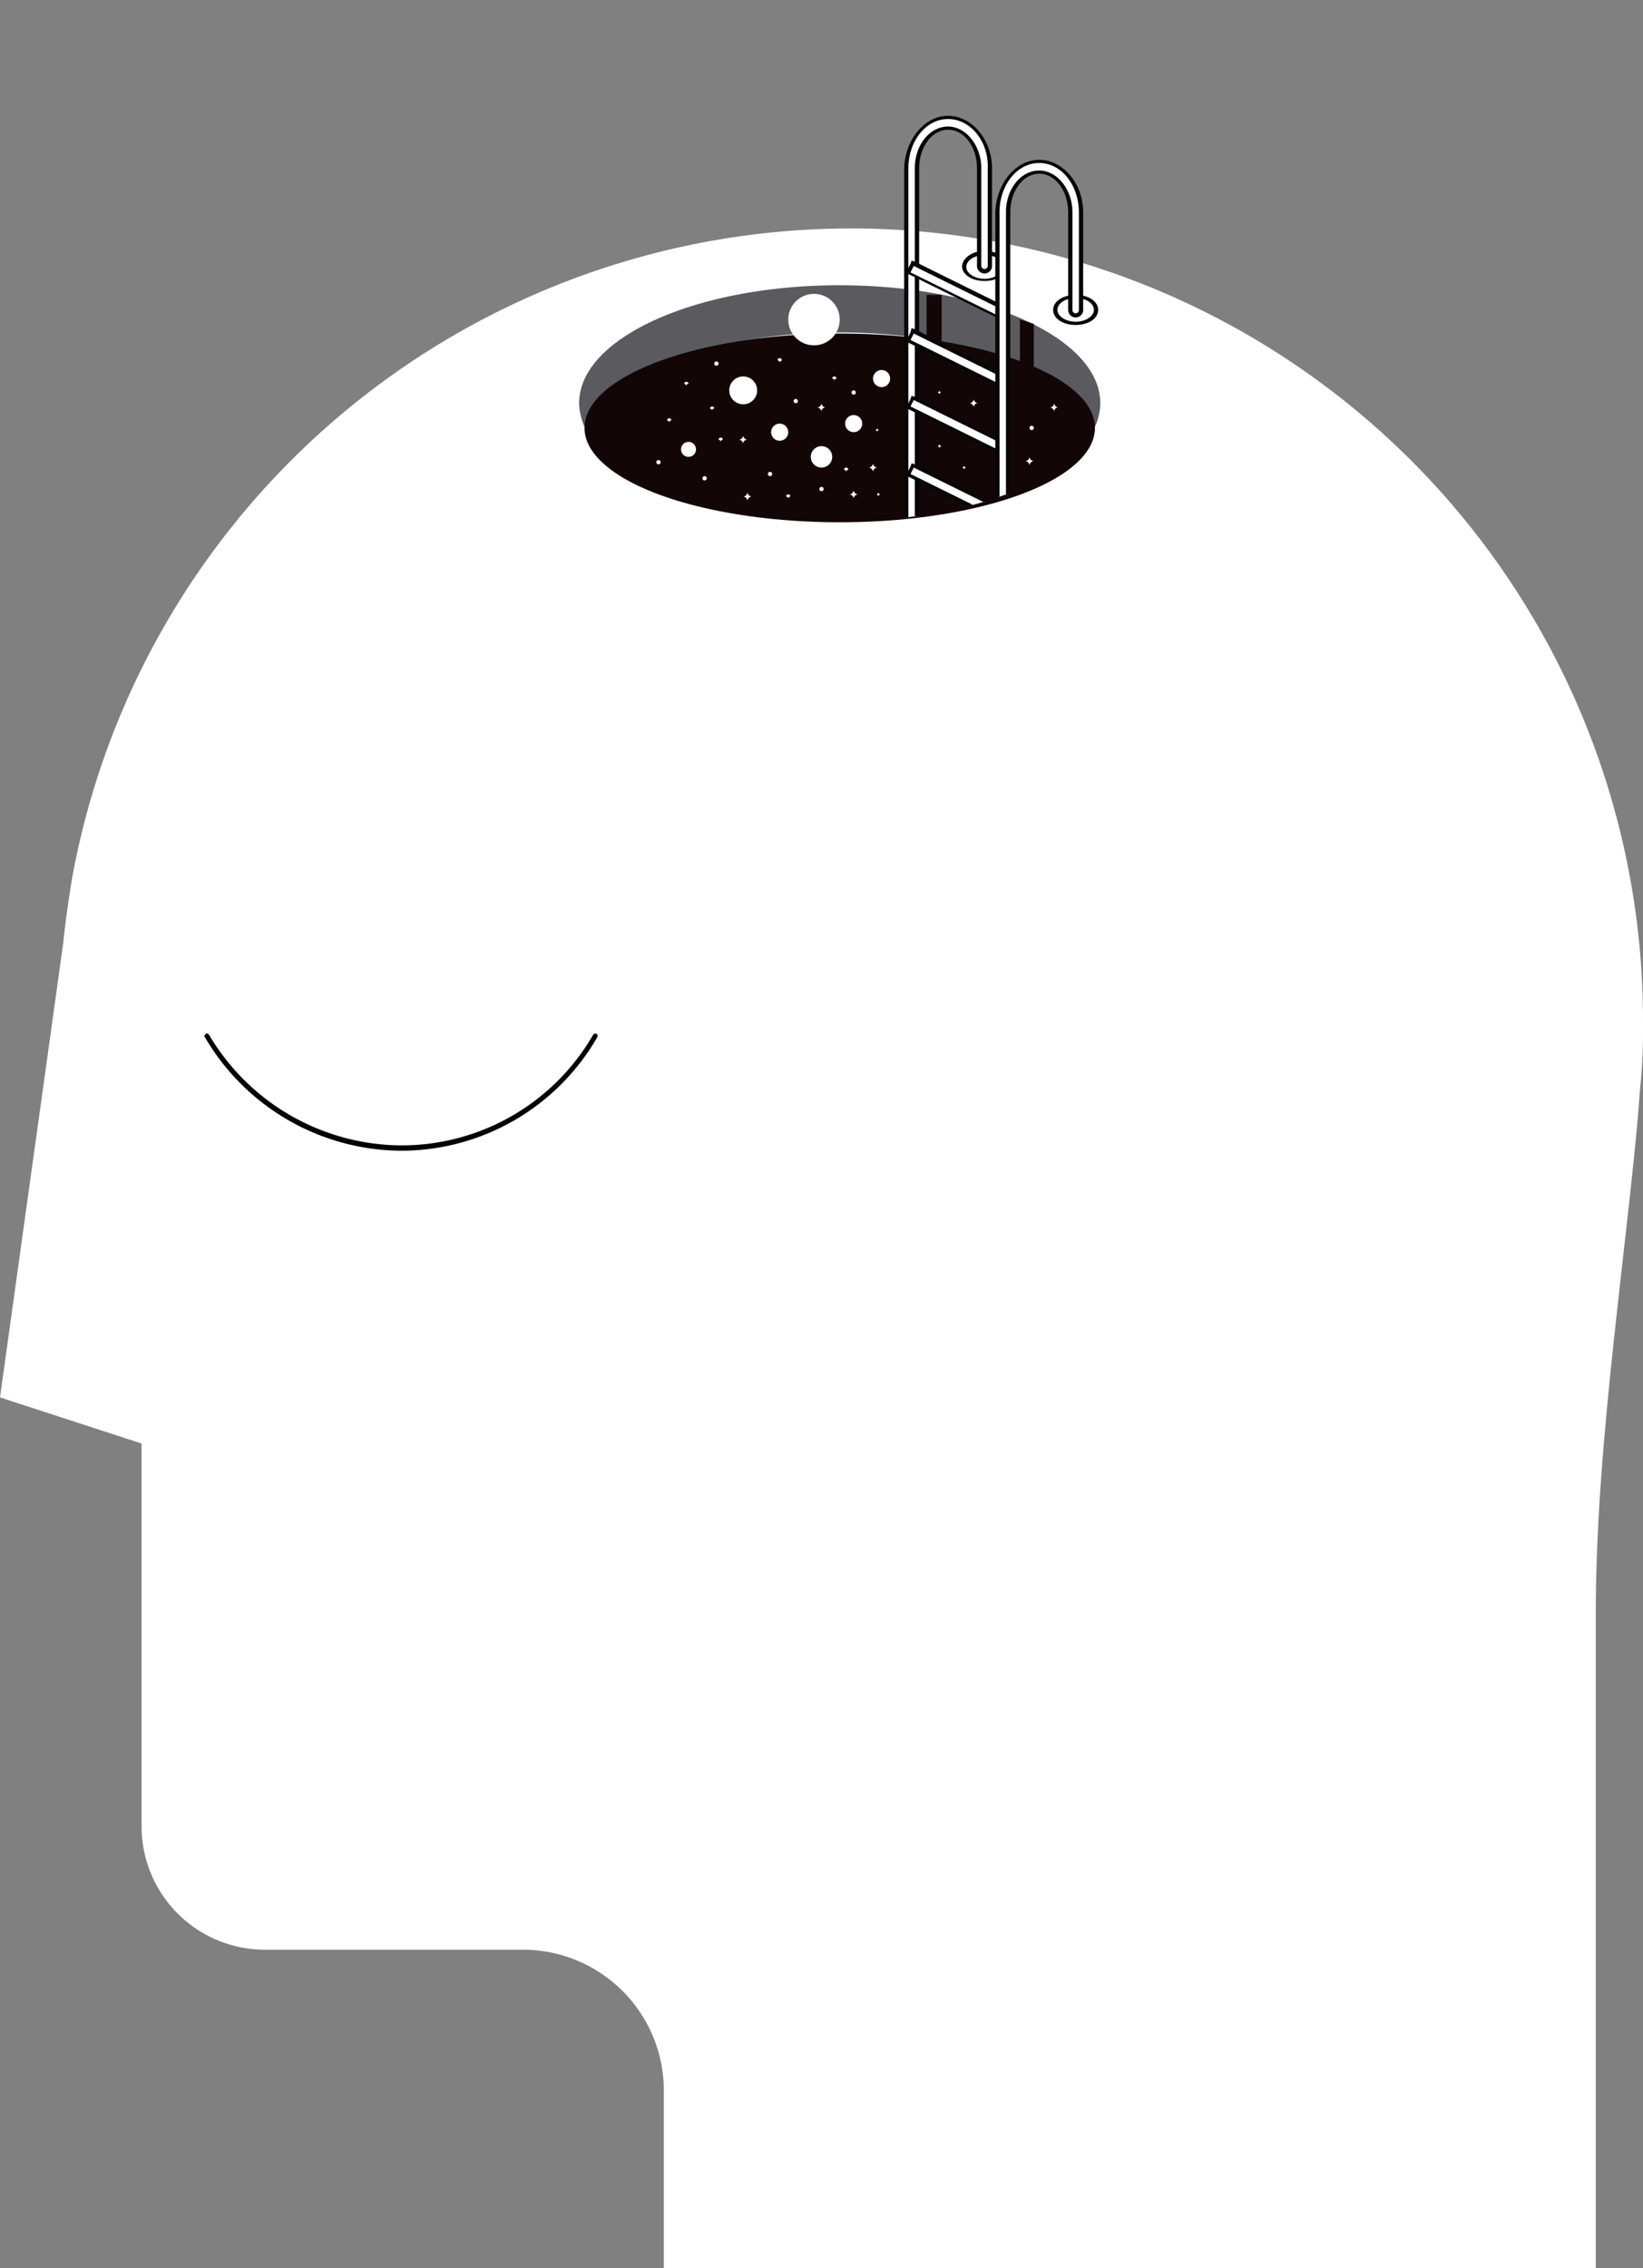
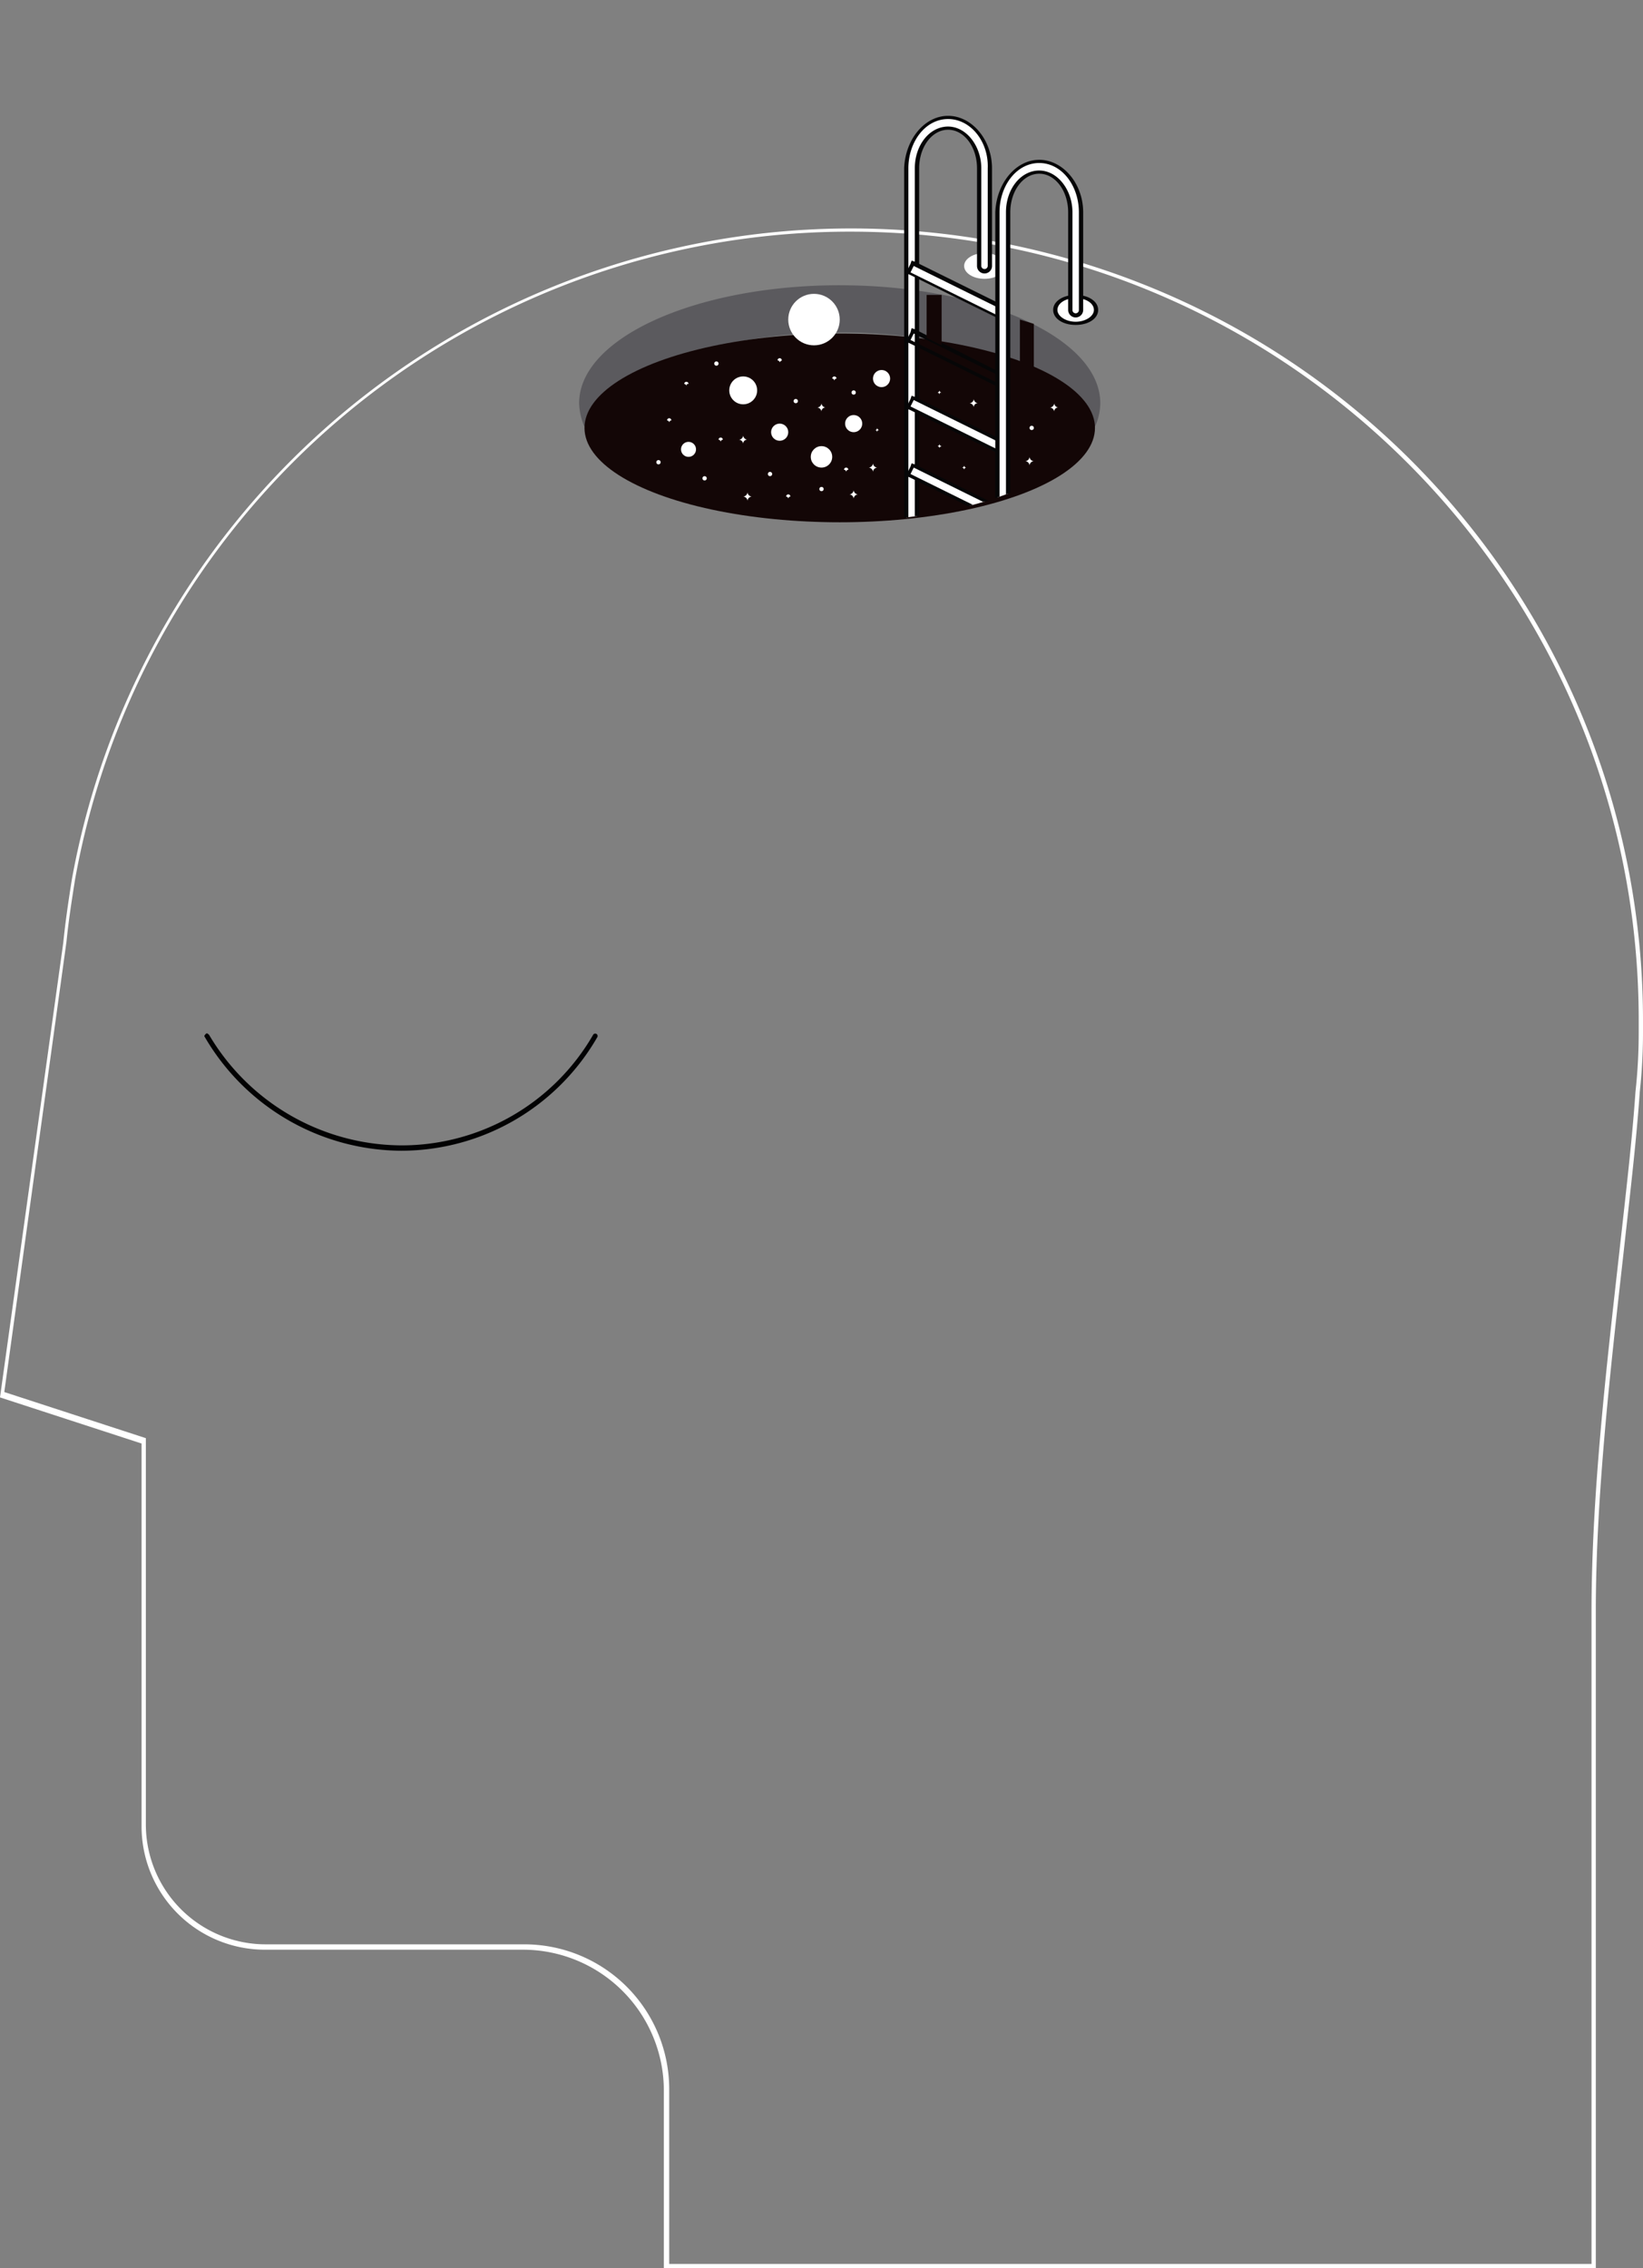
<svg xmlns="http://www.w3.org/2000/svg" width="261.266" height="360.689" viewBox="0 0 261.266 360.689">
  <rect x="0" y="0" width="261.266" height="360.689" fill="#808080" stroke="none" />
  <defs>
    <style>.a{fill:#fff;}.b{fill:#5b5a5e;}.c{fill:#130606;}.d{clip-path:url(#a);}.e{fill:#060607;}.f{fill:#020203;}</style>
    <clipPath id="a">
      <path d="M38.9,71.967,55.272,25.922,85.116,0l44.511,13.473,19.783,54.4-20.806.341c-4.093,8.356-20.635,14.666-40.418,14.666-16.883,0-31.379-4.6-37.86-11.085H38.9Z" transform="translate(-38.9)" />
    </clipPath>
  </defs>
  <g transform="translate(0 36.325)">
-     <path class="a" d="M83.152,294.532h-41.1a19.433,19.433,0,0,1-19.441-19.441V214.038L.1,206.7l10.062-72.138c.341-3.411.853-6.651,1.364-9.891a125.679,125.679,0,0,1,249.328,22.511v2.046a86.423,86.423,0,0,1-.512,9.38c-.512,7.5-1.535,16.2-2.558,25.41-2.046,18.077-4.434,38.712-4.434,57.3v104.2H105.834V317.555A22.747,22.747,0,0,0,83.152,294.532Z" transform="translate(0.241 -21.159)" />
    <path class="a" d="M105.734,345.664H253.762V241.295c0-18.589,2.388-39.053,4.434-57.3,1.023-9.209,2.046-17.907,2.558-25.41a86.423,86.423,0,0,0,.512-9.38v-2.046a125.925,125.925,0,0,0-249.84-22.341c-.512,3.24-1.023,6.651-1.364,10.062L0,207.187l22.511,7.333V275.4a19.615,19.615,0,0,0,19.612,19.612h41.1a22.417,22.417,0,0,1,22.341,22.341v28.309Zm147.516-.682H106.416v-27.8a23.035,23.035,0,0,0-23.023-23.023h-41.1a19.069,19.069,0,0,1-19.1-19.1V213.668L.682,206.334l9.891-71.626c.341-3.411.853-6.651,1.364-9.891a125.13,125.13,0,0,1,123.3-103.005c69.068,0,125.346,56.278,125.346,125.346V149.2a86.431,86.431,0,0,1-.512,9.38c-.512,7.5-1.535,16.2-2.558,25.41-2.046,18.248-4.434,38.712-4.434,57.3V344.982Z" transform="translate(0 -21.3)" />
  </g>
  <g transform="translate(92.091 45.363)">
    <g transform="translate(0.341 0.341)">
      <path class="b" d="M51.312,48.458C55.746,39.931,72.629,33.792,91.9,33.792s36.154,6.139,40.588,14.666a9.657,9.657,0,0,0,.512-3.07C133,35.156,114.582,26.8,91.729,26.8S50.8,34.986,50.8,45.218A10.708,10.708,0,0,0,51.312,48.458Z" transform="translate(-50.8 -26.8)" />
    </g>
    <path class="b" d="M92.041,27.112c-11.085,0-21.317,1.876-29.162,5.457C55.2,35.98,51.112,40.584,51.112,45.359a10.066,10.066,0,0,0,.341,2.388c2.217-3.922,7.163-7.333,13.984-9.891a79.852,79.852,0,0,1,26.6-4.263,79.852,79.852,0,0,1,26.6,4.263c6.822,2.558,11.767,5.969,13.984,9.891a13.378,13.378,0,0,0,.341-2.388c0-4.775-4.263-9.38-11.767-12.79-7.674-3.411-18.077-5.457-29.162-5.457m0-.512c22.852,0,41.441,8.356,41.441,18.759a9.294,9.294,0,0,1-.853,3.752C128.707,40.584,111.994,34.1,92.041,34.1c-20.124,0-36.836,6.48-40.588,15.007a9.98,9.98,0,0,1-.853-3.752c0-10.4,18.589-18.759,41.441-18.759Z" transform="translate(-50.6 -26.6)" />
  </g>
  <g transform="translate(92.944 53.038)">
    <ellipse class="c" cx="40.588" cy="15.007" rx="40.588" ry="15.007" />
  </g>
  <g transform="translate(84.417)">
    <g class="d">
      <g transform="translate(68.898 40.247)">
        <ellipse class="a" cx="3.24" cy="2.046" rx="3.24" ry="2.046" transform="translate(0)" />
      </g>
      <g transform="translate(68.557 39.906)">
-         <path class="e" d="M62.881,24.082c-1.705,0-2.9.853-2.9,1.876s1.364,1.876,2.9,1.876,2.9-.853,2.9-1.876c.171-1.194-1.194-1.876-2.9-1.876m0-.682c2.046,0,3.581,1.023,3.581,2.388s-1.535,2.388-3.581,2.388S59.3,27.152,59.3,25.788c.171-1.364,1.705-2.388,3.581-2.388Z" transform="translate(-59.3 -23.4)" />
-       </g>
+         </g>
    </g>
    <g class="d">
      <g transform="translate(59.348 18.418)">
        <g transform="translate(0.341 0.171)">
          <path class="a" d="M61.753,135.9a.806.806,0,0,0,.853-.853V19.086c0-3.581,2.217-6.48,4.946-6.48s4.946,2.9,4.946,6.48V34.6a.853.853,0,1,0,1.705,0V19.086c0-4.434-2.9-8.186-6.651-8.186S60.9,14.481,60.9,19.086V135.052A.914.914,0,0,0,61.753,135.9Z" transform="translate(-60.9 -10.9)" />
        </g>
        <g transform="translate(0)">
          <path class="e" d="M67.692,11.312c-3.581,0-6.31,3.581-6.31,7.845V135.123a.512.512,0,1,0,1.023,0V19.156c0-3.752,2.388-6.651,5.287-6.651s5.287,3.07,5.287,6.651V34.675a.512.512,0,0,0,1.023,0V19.156c.171-4.263-2.729-7.845-6.31-7.845m0-.512c3.752,0,6.992,3.752,6.992,8.356V34.675a1.194,1.194,0,0,1-2.388,0V19.156c0-3.411-2.046-6.139-4.6-6.139s-4.6,2.729-4.6,6.139V135.123a1.194,1.194,0,0,1-2.388,0V19.156c.171-4.6,3.24-8.356,6.992-8.356Z" transform="translate(-60.7 -10.8)" />
        </g>
      </g>
    </g>
    <g class="d">
      <g transform="translate(59.689 41.441)">
        <g transform="translate(0.328 0.455)">
          <rect class="a" width="16.712" height="1.705" transform="matrix(-0.894, -0.447, 0.447, -0.894, 14.948, 8.999)" />
        </g>
        <g transform="translate(0)">
          <path class="e" d="M60.294,25.153l-.512,1.023,14.5,7.163.512-1.023-14.5-7.163m-.341-.853.512.171,14.5,7.163.512.171-.171.512-.512,1.023-.171.512-.512-.171-14.5-7.163-.512-.171.171-.512.512-1.023.171-.512Z" transform="translate(-59.1 -24.3)" />
        </g>
      </g>
    </g>
    <g class="d">
      <g transform="translate(59.689 52.185)">
        <g transform="translate(0.313 0.451)">
-           <rect class="a" width="16.712" height="1.705" transform="matrix(-0.894, -0.447, 0.447, -0.894, 14.948, 8.999)" />
-         </g>
+           </g>
        <path class="e" d="M60.294,31.453l-.512,1.023,14.5,7.163.512-1.023-14.5-7.163m-.341-.853.512.171L74.96,38.1l.512.171-.171.512-.512,1.023-.171.512-.512-.171-14.5-7.163-.512-.171.171-.512.512-1.023.171-.682Z" transform="translate(-59.1 -30.6)" />
      </g>
    </g>
    <g class="d">
      <g transform="translate(59.689 62.929)">
        <g transform="translate(0.297 0.445)">
          <rect class="a" width="16.712" height="1.705" transform="matrix(-0.894, -0.447, 0.447, -0.894, 14.948, 8.999)" />
        </g>
        <path class="e" d="M60.294,37.582l-.512,1.023,14.5,7.163.512-1.023-14.5-7.163m-.341-.682.512.171,14.5,7.163.512.171-.171.512-.512,1.023-.171.512-.512-.171-14.5-7.163-.512-.171.171-.512.512-1.023.171-.512Z" transform="translate(-59.1 -36.9)" />
      </g>
    </g>
    <g class="d">
      <g transform="translate(59.689 73.673)">
        <g transform="translate(0.358 0.289)">
          <rect class="a" width="16.712" height="1.705" transform="matrix(-0.894, -0.447, 0.447, -0.894, 14.948, 8.999)" />
        </g>
        <g transform="translate(0)">
          <path class="e" d="M60.294,43.882l-.512,1.023,14.5,7.163.512-1.023-14.5-7.163m-.341-.682.512.171,14.5,7.163.512.171-.171.512-.512,1.023-.171.512-.512-.171-14.5-7.163-.512-.171.171-.512.512-1.023.171-.512Z" transform="translate(-59.1 -43.2)" />
        </g>
      </g>
    </g>
    <g class="d">
      <g transform="translate(83.394 47.239)">
        <path class="a" d="M54.24,31.793c1.876,0,3.24-.853,3.24-2.046S56.116,27.7,54.24,27.7,51,28.553,51,29.746,52.364,31.793,54.24,31.793Z" transform="translate(-51 -27.7)" />
      </g>
      <g transform="translate(83.052 46.898)">
        <path class="e" d="M54.381,28.012c-1.705,0-2.9.853-2.9,1.876s1.364,1.876,2.9,1.876,2.9-.853,2.9-1.876-1.194-1.876-2.9-1.876m0-.512c2.046,0,3.581,1.023,3.581,2.388s-1.535,2.388-3.581,2.388S50.8,31.252,50.8,29.888,52.335,27.5,54.381,27.5Z" transform="translate(-50.8 -27.5)" />
      </g>
    </g>
    <g class="d">
      <g transform="translate(73.843 25.41)">
        <g transform="translate(0.341 0.171)">
          <path class="a" d="M53.253,140a.806.806,0,0,0,.853-.853V23.186c0-3.581,2.217-6.48,4.946-6.48S64,19.6,64,23.186V38.7a.853.853,0,1,0,1.705,0V23.186C65.7,18.752,62.8,15,59.051,15,55.47,15,52.4,18.581,52.4,23.186V139.152A1.1,1.1,0,0,0,53.253,140Z" transform="translate(-52.4 -15)" />
        </g>
        <g transform="translate(0)">
          <path class="e" d="M59.192,15.412c-3.581,0-6.31,3.581-6.31,7.845V139.223a.512.512,0,1,0,1.023,0V23.256c0-3.752,2.388-6.651,5.287-6.651s5.287,3.07,5.287,6.651V38.775a.512.512,0,1,0,1.023,0V23.256c0-4.263-2.729-7.845-6.31-7.845m0-.512c3.752,0,6.992,3.752,6.992,8.356V38.775a1.194,1.194,0,1,1-2.388,0V23.256c0-3.411-2.046-6.139-4.6-6.139s-4.6,2.729-4.6,6.139V139.223a1.194,1.194,0,1,1-2.388,0V23.256c.171-4.6,3.24-8.356,6.992-8.356Z" transform="translate(-52.2 -14.9)" />
        </g>
      </g>
    </g>
  </g>
  <g transform="translate(147.346 46.898)">
    <path class="c" d="M65.4,34.322l2.388,1.194V27.5H65.4Z" transform="translate(-65.4 -27.5)" />
  </g>
  <g transform="translate(162.183 50.821)">
    <path class="c" d="M56.8,37.815h2.217V30.482L56.8,29.8Z" transform="translate(-56.8 -29.8)" />
  </g>
  <g transform="translate(125.346 46.728)">
    <ellipse class="a" cx="4.093" cy="4.093" rx="4.093" ry="4.093" transform="translate(0)" />
  </g>
  <g transform="translate(115.966 59.859)">
    <ellipse class="a" cx="2.217" cy="2.217" rx="2.217" ry="2.217" transform="translate(0)" />
  </g>
  <g transform="translate(128.927 70.944)">
    <ellipse class="a" cx="1.705" cy="1.705" rx="1.705" ry="1.705" transform="translate(0)" />
  </g>
  <g transform="translate(108.292 70.262)">
    <ellipse class="a" cx="1.194" cy="1.194" rx="1.194" ry="1.194" transform="translate(0)" />
  </g>
  <g transform="translate(117.501 69.239)">
    <path class="a" d="M84.182,41.964a.734.734,0,0,0-.682-.682.734.734,0,0,0,.682-.682.734.734,0,0,0,.682.682A.625.625,0,0,0,84.182,41.964Z" transform="translate(-83.5 -40.6)" />
  </g>
  <g transform="translate(118.183 78.277)">
    <path class="a" d="M83.782,47.264a.734.734,0,0,0-.682-.682.734.734,0,0,0,.682-.682.734.734,0,0,0,.682.682A.734.734,0,0,0,83.782,47.264Z" transform="translate(-83.1 -45.9)" />
  </g>
  <g transform="translate(129.951 64.123)">
    <path class="a" d="M76.882,38.964a.734.734,0,0,0-.682-.682.734.734,0,0,0,.682-.682.734.734,0,0,0,.682.682A.625.625,0,0,0,76.882,38.964Z" transform="translate(-76.2 -37.6)" />
  </g>
  <g transform="translate(166.958 64.123)">
    <path class="a" d="M55.182,38.964a.734.734,0,0,0-.682-.682.734.734,0,0,0,.682-.682.734.734,0,0,0,.682.682A.625.625,0,0,0,55.182,38.964Z" transform="translate(-54.5 -37.6)" />
  </g>
  <g transform="translate(126.199 63.44)">
    <ellipse class="a" cx="0.341" cy="0.341" rx="0.341" ry="0.341" transform="translate(0)" />
  </g>
  <g transform="translate(139.16 68.045)">
    <path class="a" d="M71.541,40.582a.367.367,0,0,0-.341-.341.367.367,0,0,0,.341-.341.367.367,0,0,0,.341.341C71.712,40.241,71.541,40.241,71.541,40.582Z" transform="translate(-71.2 -39.9)" />
  </g>
  <g transform="translate(112.897 64.634)">
-     <path class="a" d="M86.941,38.582a.367.367,0,0,0-.341-.341.341.341,0,1,1,.682,0C86.941,38.241,86.941,38.412,86.941,38.582Z" transform="translate(-86.6 -37.9)" />
-   </g>
+     </g>
  <g transform="translate(104.37 73.161)">
    <ellipse class="a" cx="0.341" cy="0.341" rx="0.341" ry="0.341" transform="translate(0)" />
  </g>
  <g transform="translate(149.051 70.603)">
    <path class="a" d="M65.741,42.082a.367.367,0,0,0-.341-.341.367.367,0,0,0,.341-.341.367.367,0,0,0,.341.341C65.741,41.912,65.741,41.912,65.741,42.082Z" transform="translate(-65.4 -41.4)" />
  </g>
  <g transform="translate(113.579 57.472)">
    <ellipse class="a" cx="0.341" cy="0.341" rx="0.341" ry="0.341" transform="translate(0)" />
  </g>
  <g transform="translate(130.292 77.425)">
    <ellipse class="a" cx="0.341" cy="0.341" rx="0.341" ry="0.341" transform="translate(0)" />
  </g>
  <g transform="translate(134.214 74.355)">
    <path class="a" d="M74.441,44.282a.367.367,0,0,0-.341-.341.341.341,0,1,1,.682,0A.367.367,0,0,0,74.441,44.282Z" transform="translate(-74.1 -43.6)" />
  </g>
  <g transform="translate(132.338 59.859)">
    <path class="a" d="M75.541,35.782a.367.367,0,0,0-.341-.341.341.341,0,1,1,.682,0A.367.367,0,0,0,75.541,35.782Z" transform="translate(-75.2 -35.1)" />
  </g>
  <g transform="translate(122.106 75.037)">
    <ellipse class="a" cx="0.341" cy="0.341" rx="0.341" ry="0.341" transform="translate(0)" />
  </g>
  <g transform="translate(108.804 60.712)">
    <path class="a" d="M89.341,36.282A.367.367,0,0,0,89,35.941a.341.341,0,0,1,.682,0C89.341,35.941,89.341,36.112,89.341,36.282Z" transform="translate(-89 -35.6)" />
  </g>
  <g transform="translate(125.005 78.618)">
    <path class="a" d="M79.841,46.782a.367.367,0,0,0-.341-.341.341.341,0,1,1,.682,0A.367.367,0,0,0,79.841,46.782Z" transform="translate(-79.5 -46.1)" />
  </g>
  <g transform="translate(111.703 75.719)">
    <ellipse class="a" cx="0.341" cy="0.341" rx="0.341" ry="0.341" transform="translate(0)" />
  </g>
  <g transform="translate(114.261 69.58)">
    <path class="a" d="M86.141,41.482a.367.367,0,0,0-.341-.341.341.341,0,1,1,.682,0A.367.367,0,0,0,86.141,41.482Z" transform="translate(-85.8 -40.8)" />
  </g>
  <g transform="translate(106.075 66.51)">
    <path class="a" d="M90.941,39.682a.367.367,0,0,0-.341-.341.341.341,0,1,1,.682,0A.367.367,0,0,0,90.941,39.682Z" transform="translate(-90.6 -39)" />
  </g>
  <g transform="translate(135.408 62.076)">
    <ellipse class="a" cx="0.341" cy="0.341" rx="0.341" ry="0.341" transform="translate(0)" />
  </g>
  <g transform="translate(139.33 78.277)">
-     <path class="a" d="M71.441,46.582a.367.367,0,0,0-.341-.341.367.367,0,0,0,.341-.341.367.367,0,0,0,.341.341A.367.367,0,0,0,71.441,46.582Z" transform="translate(-71.1 -45.9)" />
-   </g>
+     </g>
  <g transform="translate(163.717 67.704)">
    <ellipse class="a" cx="0.341" cy="0.341" rx="0.341" ry="0.341" transform="translate(0)" />
  </g>
  <g transform="translate(152.973 74.014)">
    <path class="a" d="M63.441,44.082a.367.367,0,0,0-.341-.341.367.367,0,0,0,.341-.341.367.367,0,0,0,.341.341A.367.367,0,0,0,63.441,44.082Z" transform="translate(-63.1 -43.4)" />
  </g>
  <g transform="translate(149.051 62.076)">
    <path class="a" d="M65.741,37.082a.367.367,0,0,0-.341-.341.367.367,0,0,0,.341-.341.367.367,0,0,0,.341.341C65.741,36.741,65.741,36.912,65.741,37.082Z" transform="translate(-65.4 -36.4)" />
  </g>
  <g transform="translate(123.641 56.96)">
    <path class="a" d="M80.641,34.082a.367.367,0,0,0-.341-.341.341.341,0,1,1,.682,0C80.812,33.912,80.641,33.912,80.641,34.082Z" transform="translate(-80.3 -33.4)" />
  </g>
  <g transform="translate(138.137 73.673)">
    <path class="a" d="M72.082,44.564a.734.734,0,0,0-.682-.682.734.734,0,0,0,.682-.682.734.734,0,0,0,.682.682A.734.734,0,0,0,72.082,44.564Z" transform="translate(-71.4 -43.2)" />
  </g>
  <g transform="translate(135.067 77.936)">
    <path class="a" d="M73.882,47.064a.734.734,0,0,0-.682-.682.734.734,0,0,0,.682-.682.734.734,0,0,0,.682.682A.734.734,0,0,0,73.882,47.064Z" transform="translate(-73.2 -45.7)" />
  </g>
  <g transform="translate(163.035 72.649)">
    <path class="a" d="M57.482,43.964a.734.734,0,0,0-.682-.682.734.734,0,0,0,.682-.682.734.734,0,0,0,.682.682A.734.734,0,0,0,57.482,43.964Z" transform="translate(-56.8 -42.6)" />
  </g>
  <g transform="translate(154.167 63.44)">
    <path class="a" d="M62.682,38.564A.734.734,0,0,0,62,37.882a.734.734,0,0,0,.682-.682.734.734,0,0,0,.682.682A.625.625,0,0,0,62.682,38.564Z" transform="translate(-62 -37.2)" />
  </g>
  <g transform="translate(134.385 65.998)">
    <ellipse class="a" cx="1.364" cy="1.364" rx="1.364" ry="1.364" transform="translate(0)" />
  </g>
  <g transform="translate(122.618 67.363)">
    <ellipse class="a" cx="1.364" cy="1.364" rx="1.364" ry="1.364" transform="translate(0)" />
  </g>
  <g transform="translate(138.819 58.836)">
    <ellipse class="a" cx="1.364" cy="1.364" rx="1.364" ry="1.364" transform="translate(0)" />
  </g>
  <g transform="translate(32.502 164.329)">
    <path class="f" d="M128.738,115.018a36.024,36.024,0,0,0,31.209-18.077.381.381,0,0,0-.682-.341,35.16,35.16,0,0,1-30.526,17.565A35.734,35.734,0,0,1,98.211,96.6c-.171-.171-.341-.341-.512-.171s-.341.341-.171.512A36.386,36.386,0,0,0,128.738,115.018Z" transform="translate(-97.459 -96.359)" />
  </g>
</svg>